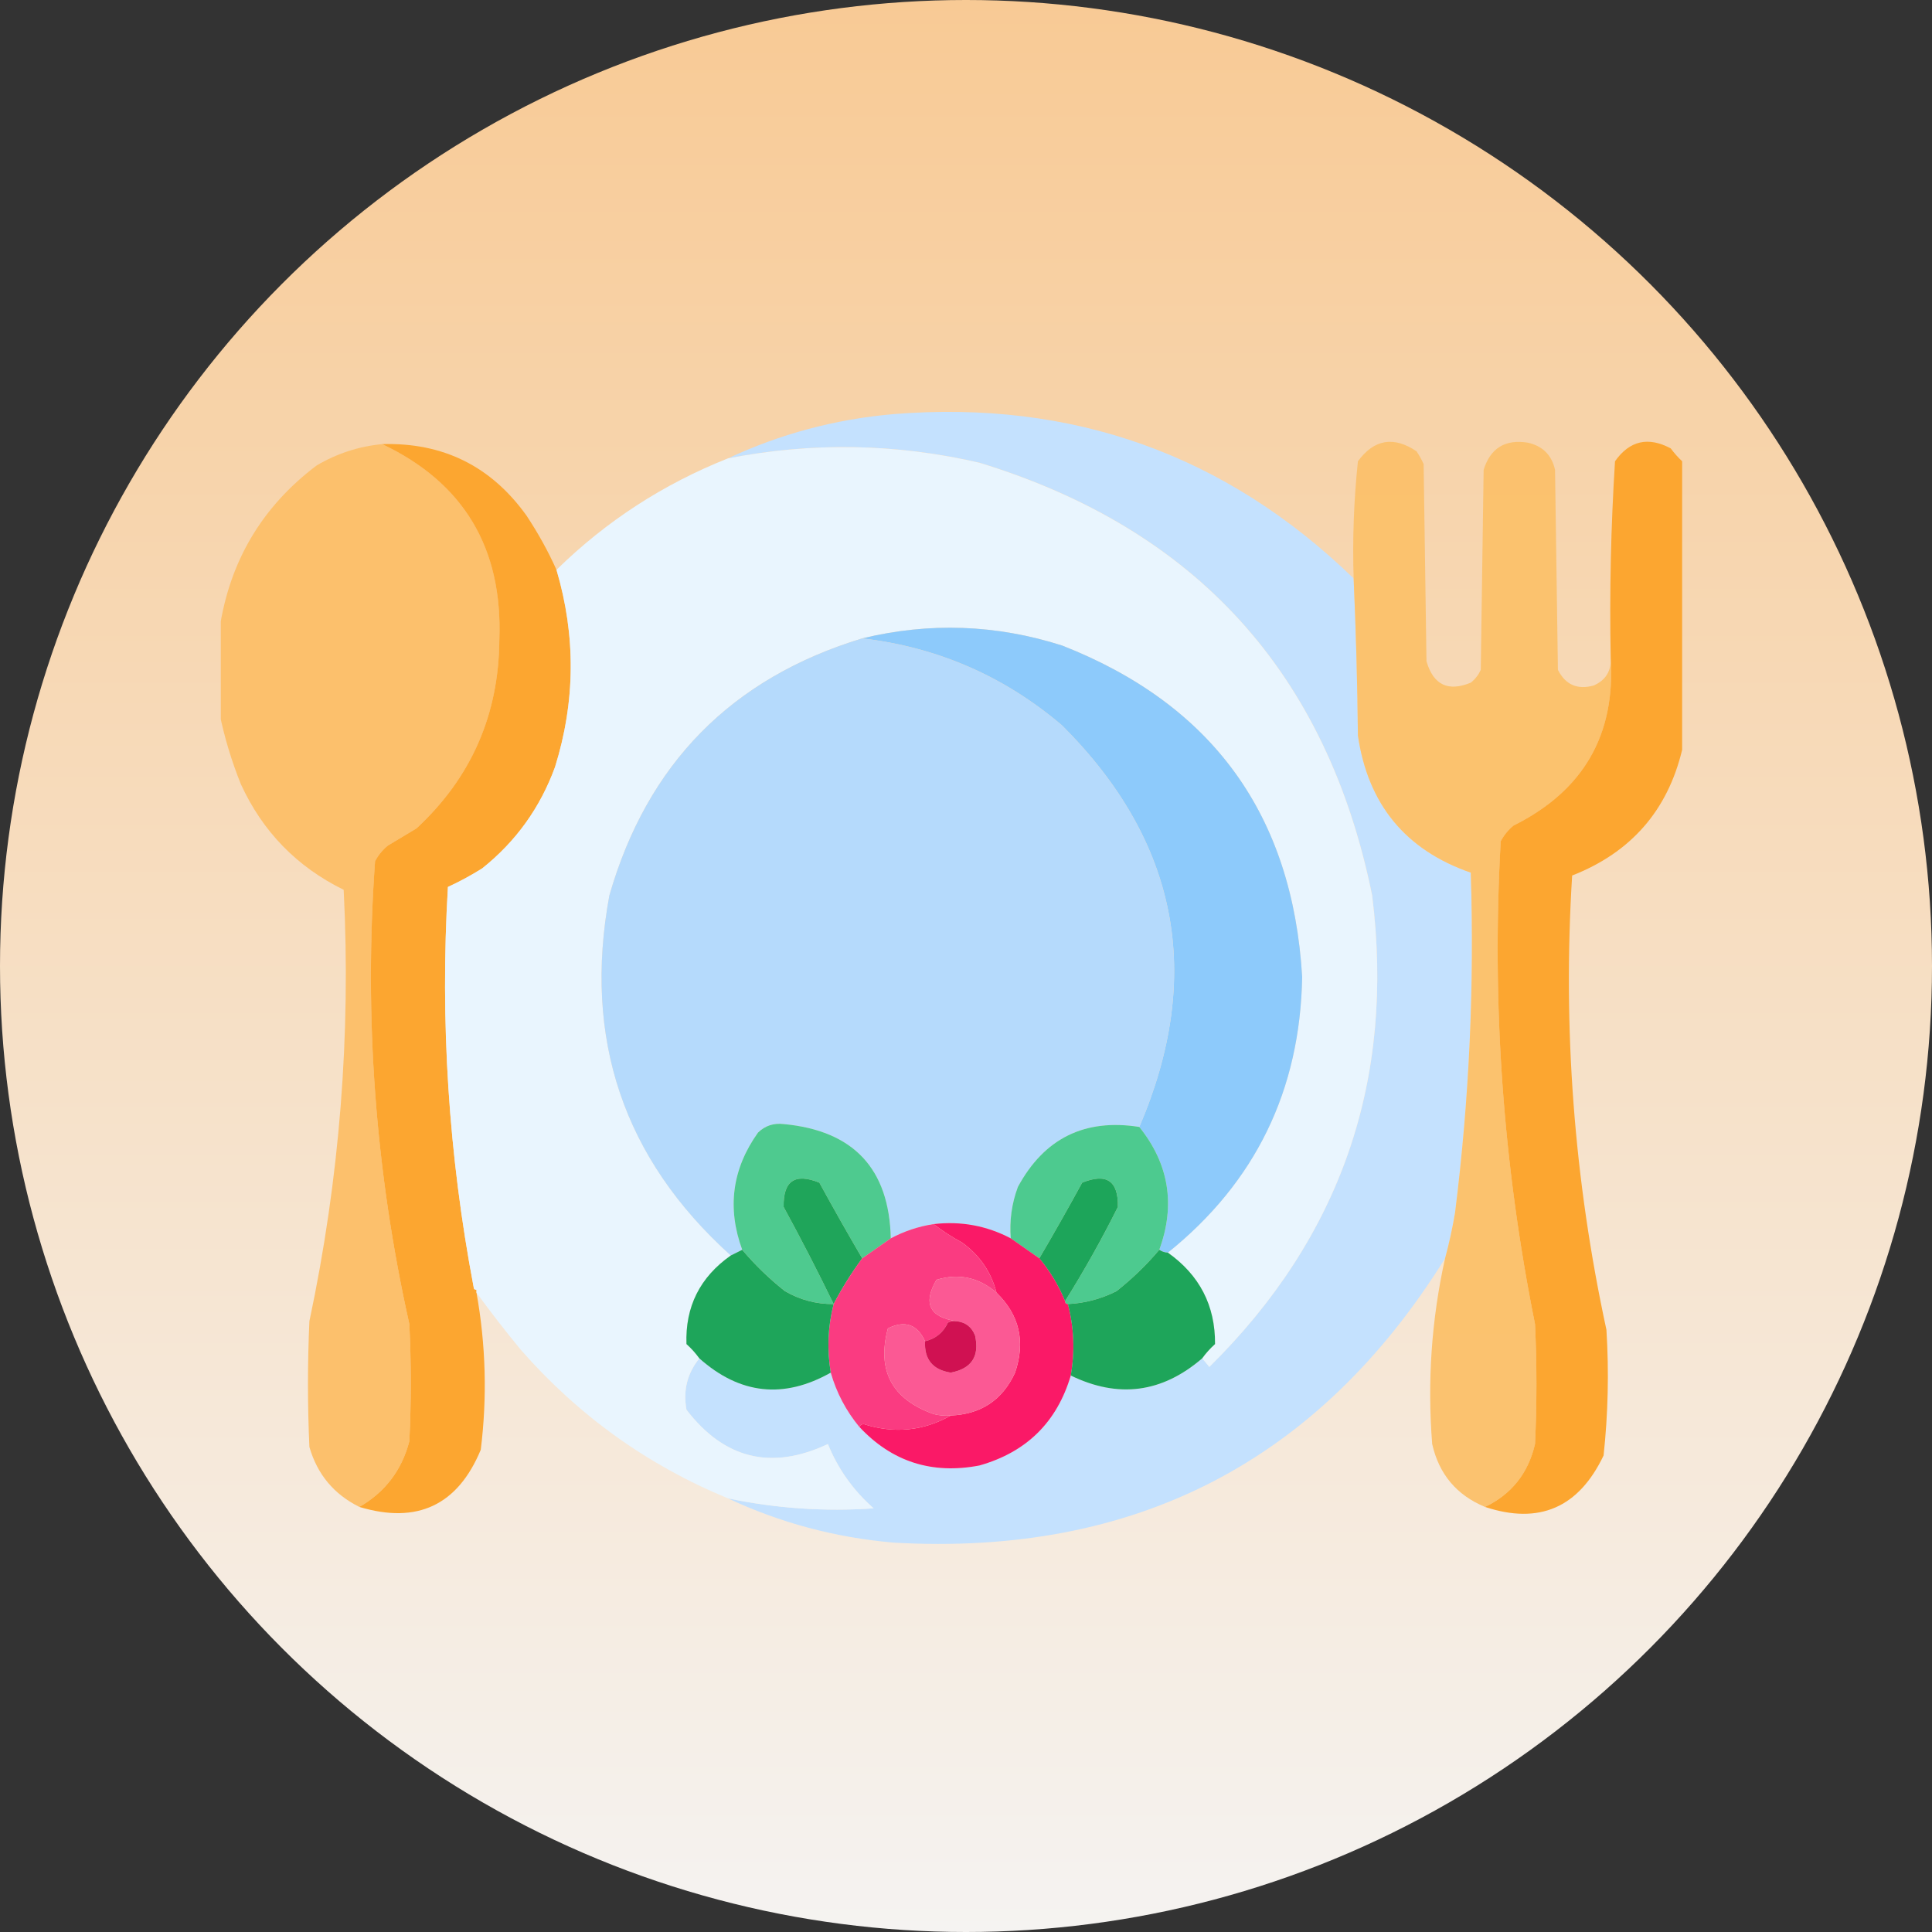
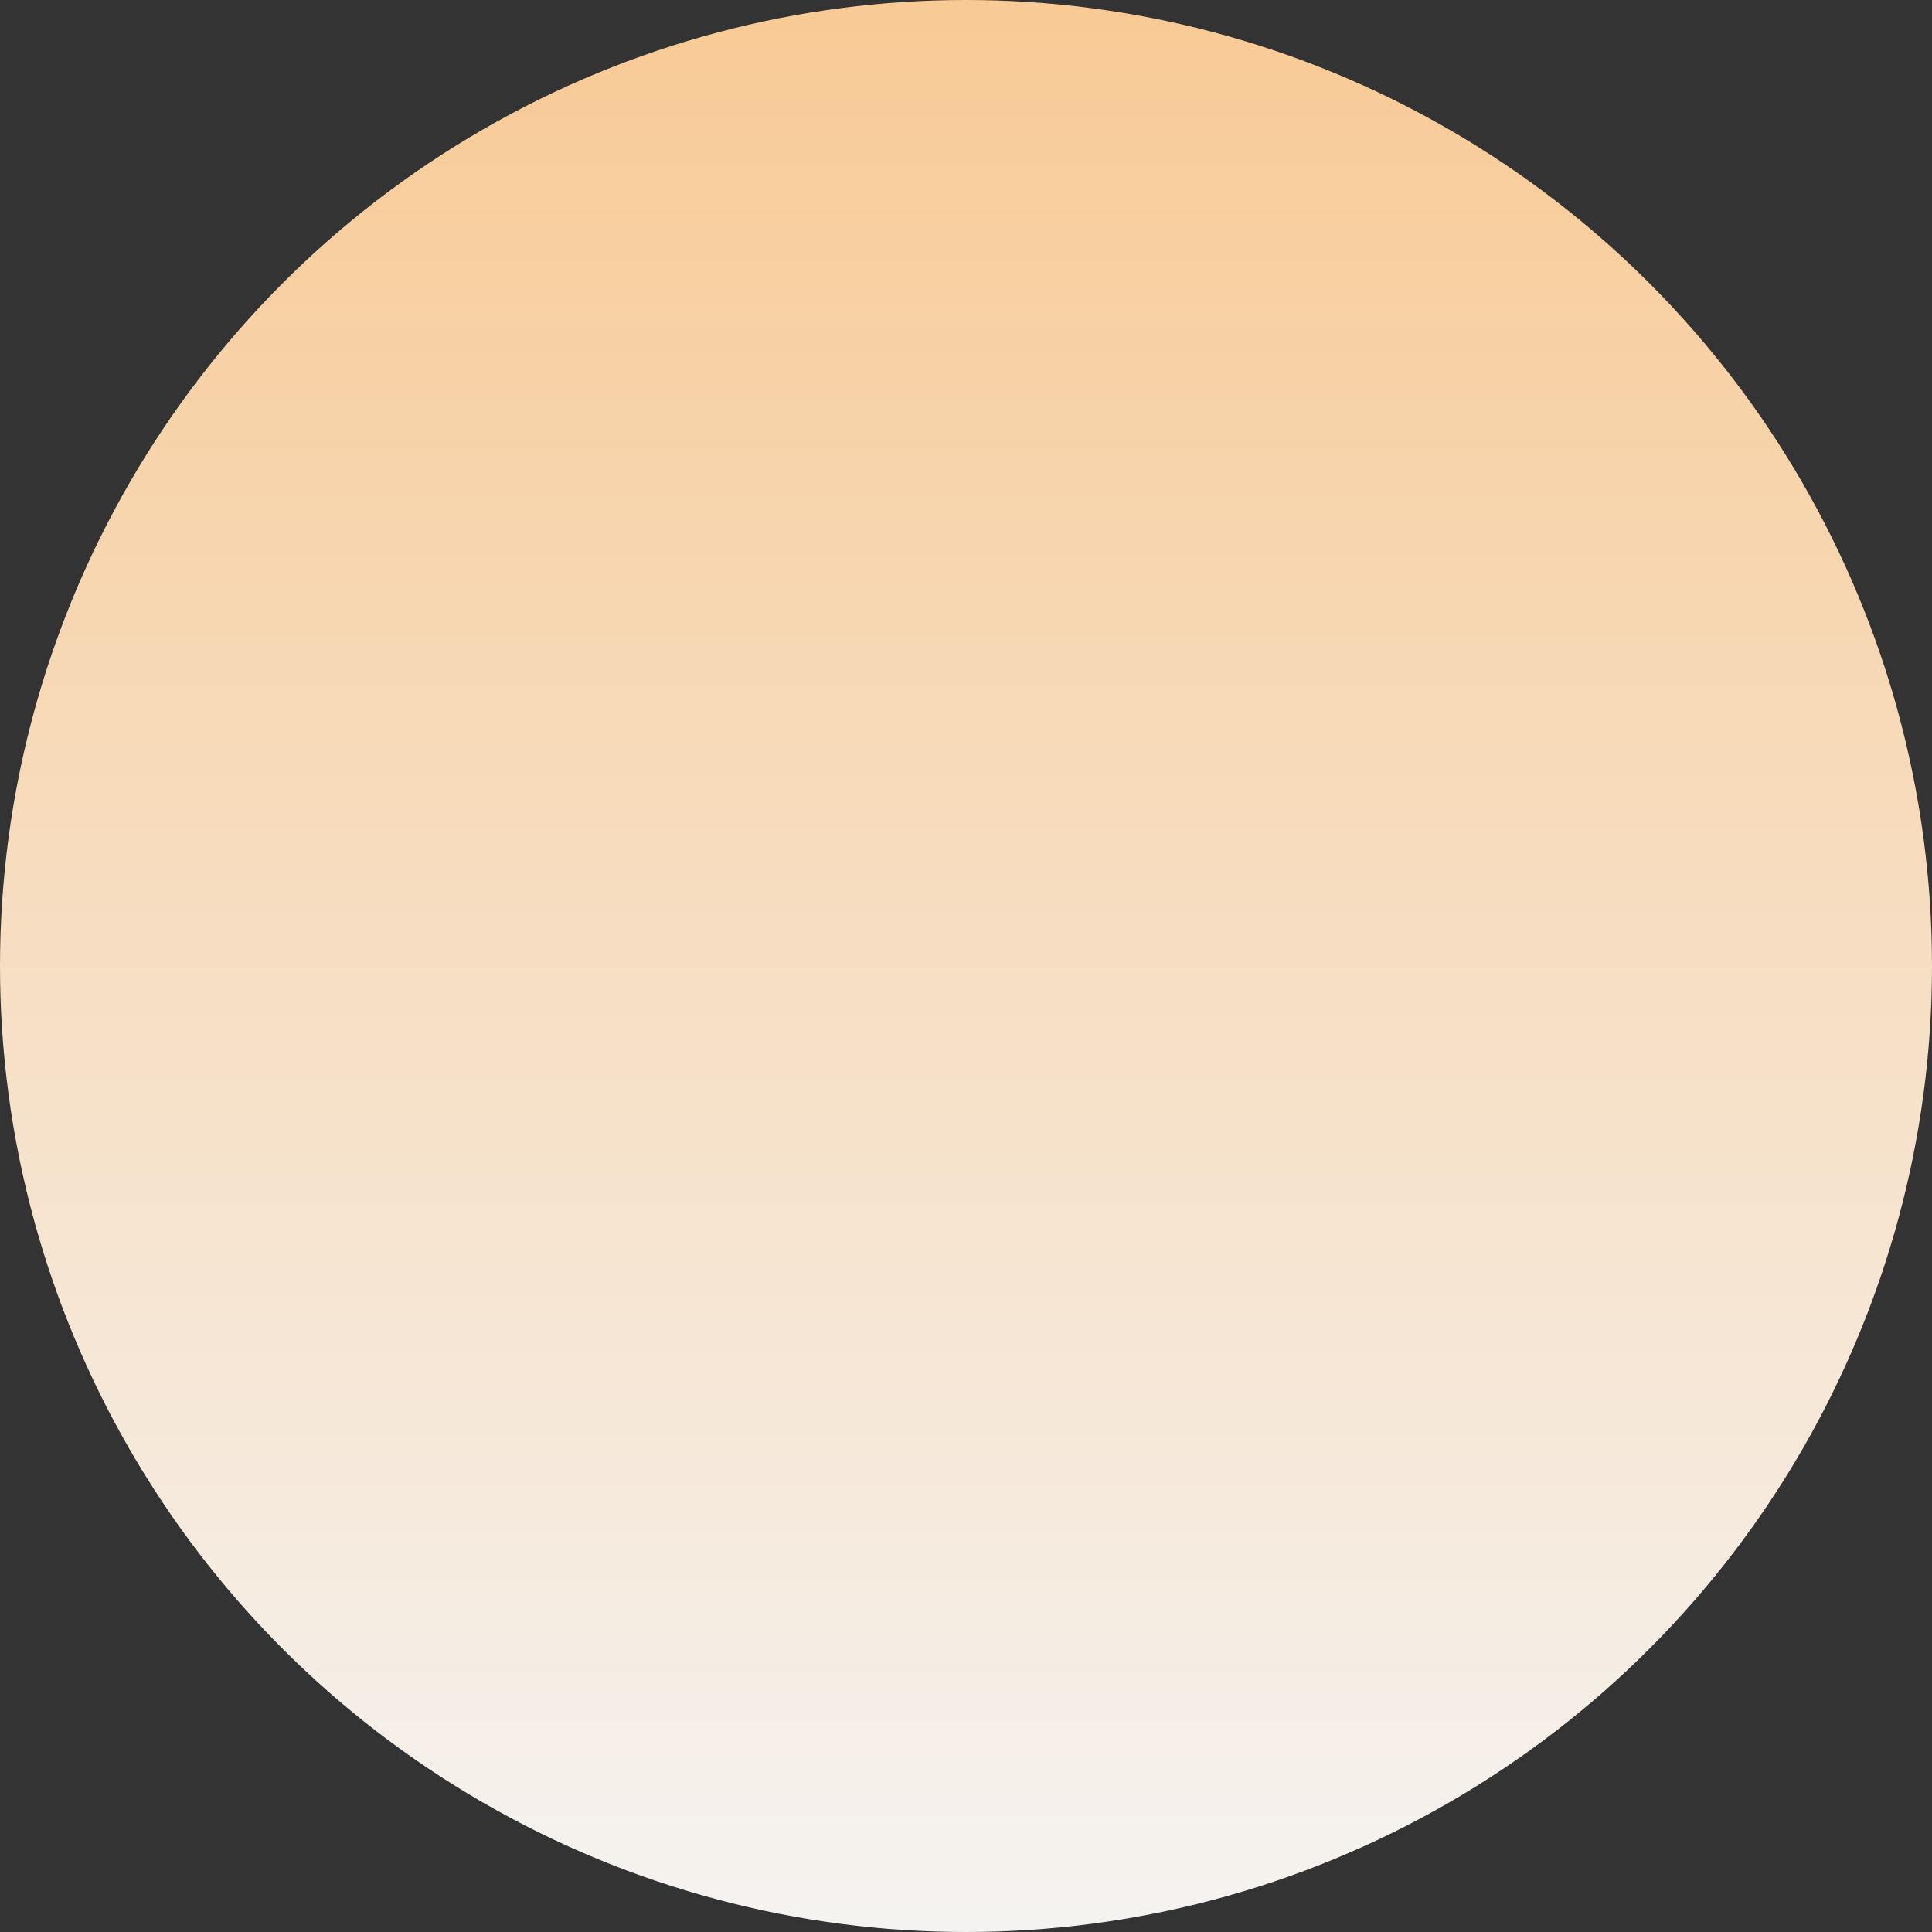
<svg xmlns="http://www.w3.org/2000/svg" width="70" height="70" viewBox="0 0 70 70" fill="none">
  <rect x="0" y="0" width="70" height="70" fill="#333333" stroke="none" />
  <circle cx="35" cy="35" r="35" fill="url(#paint0_linear_137_256)" />
  <g clip-path="url(#clip0_137_256)">
    <path fill-rule="evenodd" clip-rule="evenodd" d="M49.044 20.956C49.129 22.846 49.181 24.744 49.2 26.649C49.564 29.144 50.927 30.8 53.289 31.618C53.423 35.74 53.233 39.846 52.719 43.937C52.625 44.498 52.504 45.05 52.357 45.593C47.772 52.958 41.113 56.391 32.379 55.892C30.269 55.71 28.267 55.176 26.375 54.288C28.115 54.652 29.875 54.773 31.654 54.65C30.915 53.999 30.363 53.222 29.998 52.321C27.955 53.281 26.247 52.867 24.874 51.079C24.745 50.379 24.901 49.758 25.34 49.216C26.81 50.523 28.397 50.696 30.101 49.733C30.309 50.46 30.654 51.115 31.136 51.7C32.313 52.961 33.763 53.427 35.484 53.098C37.191 52.616 38.295 51.529 38.797 49.837C40.517 50.675 42.104 50.468 43.558 49.216C43.643 49.312 43.729 49.415 43.817 49.526C48.582 44.824 50.549 39.13 49.717 32.446C48.084 24.395 43.34 19.167 35.484 16.764C32.457 16.065 29.42 16.014 26.375 16.608C28.268 15.721 30.269 15.186 32.379 15.004C38.855 14.484 44.411 16.468 49.044 20.956Z" fill="#C4E1FE" />
    <path opacity="0.988" fill-rule="evenodd" clip-rule="evenodd" d="M58.361 23.854C58.534 26.636 57.361 28.655 54.841 29.91C54.647 30.07 54.492 30.26 54.376 30.479C54.043 36.368 54.457 42.2 55.618 47.974C55.687 49.423 55.687 50.872 55.618 52.321C55.373 53.376 54.769 54.135 53.806 54.599C52.776 54.172 52.138 53.413 51.891 52.321C51.711 50.052 51.866 47.809 52.357 45.593C52.504 45.05 52.625 44.498 52.719 43.937C53.233 39.846 53.423 35.74 53.289 31.618C50.927 30.8 49.564 29.144 49.2 26.649C49.181 24.744 49.129 22.846 49.045 20.956C49 19.535 49.052 18.12 49.2 16.712C49.787 15.915 50.494 15.794 51.322 16.35C51.421 16.497 51.508 16.652 51.581 16.815C51.615 19.196 51.65 21.577 51.684 23.958C51.931 24.814 52.466 25.073 53.289 24.734C53.449 24.609 53.57 24.453 53.651 24.268C53.685 21.853 53.72 19.438 53.755 17.022C54.001 16.235 54.536 15.907 55.359 16.039C55.894 16.16 56.222 16.488 56.342 17.022C56.377 19.438 56.411 21.853 56.446 24.268C56.718 24.81 57.15 25 57.74 24.838C58.17 24.65 58.377 24.323 58.361 23.854Z" fill="#FBC16D" />
    <path opacity="0.994" fill-rule="evenodd" clip-rule="evenodd" d="M13.85 16.091C16.805 17.493 18.219 19.856 18.094 23.182C18.074 25.899 17.074 28.176 15.092 30.014C14.747 30.221 14.402 30.428 14.057 30.635C13.862 30.794 13.707 30.984 13.591 31.204C13.186 36.859 13.6 42.449 14.833 47.974C14.902 49.388 14.902 50.803 14.833 52.218C14.56 53.267 13.956 54.06 13.021 54.599C12.098 54.141 11.495 53.417 11.21 52.425C11.141 50.907 11.141 49.388 11.21 47.87C12.304 42.715 12.718 37.505 12.452 32.239C10.755 31.405 9.513 30.129 8.726 28.409C8.384 27.558 8.125 26.695 7.949 25.821C7.949 24.821 7.949 23.82 7.949 22.819C8.312 20.351 9.485 18.366 11.469 16.867C12.207 16.431 13 16.173 13.85 16.091Z" fill="#FCC06C" />
    <path fill-rule="evenodd" clip-rule="evenodd" d="M60.947 16.712C60.947 20.197 60.947 23.682 60.947 27.167C60.419 29.37 59.09 30.888 56.962 31.722C56.616 37.267 57.03 42.753 58.204 48.181C58.299 49.704 58.264 51.222 58.101 52.735C57.2 54.627 55.768 55.248 53.805 54.599C54.768 54.135 55.371 53.376 55.616 52.321C55.685 50.872 55.685 49.423 55.616 47.974C54.456 42.2 54.042 36.368 54.374 30.48C54.49 30.26 54.645 30.07 54.84 29.91C57.359 28.655 58.533 26.636 58.359 23.855C58.313 21.469 58.365 19.088 58.515 16.712C59.042 15.965 59.715 15.81 60.533 16.246C60.661 16.419 60.799 16.574 60.947 16.712Z" fill="#FCA630" />
    <path fill-rule="evenodd" clip-rule="evenodd" d="M13.848 16.091C16.051 16.028 17.793 16.89 19.075 18.679C19.494 19.311 19.857 19.966 20.162 20.646C20.867 23.032 20.85 25.413 20.11 27.788C19.572 29.264 18.692 30.489 17.471 31.463C17.073 31.714 16.659 31.938 16.229 32.136C15.941 37.007 16.251 41.838 17.16 46.628C17.16 46.697 17.195 46.731 17.264 46.731C17.264 46.766 17.264 46.8 17.264 46.835C17.603 48.724 17.655 50.622 17.419 52.528C16.584 54.538 15.118 55.229 13.02 54.599C13.954 54.06 14.558 53.267 14.831 52.218C14.9 50.803 14.9 49.388 14.831 47.974C13.598 42.449 13.184 36.859 13.589 31.204C13.705 30.984 13.86 30.794 14.055 30.635C14.4 30.428 14.745 30.221 15.09 30.014C17.072 28.176 18.072 25.899 18.092 23.182C18.217 19.857 16.802 17.493 13.848 16.091Z" fill="#FCA630" />
    <path opacity="0.998" fill-rule="evenodd" clip-rule="evenodd" d="M43.557 49.216C43.691 49.03 43.846 48.857 44.023 48.698C44.033 47.304 43.464 46.2 42.315 45.386C45.485 42.836 47.107 39.506 47.18 35.397C46.835 29.532 43.936 25.529 38.485 23.389C36.091 22.625 33.676 22.539 31.239 23.13C26.5 24.573 23.446 27.679 22.078 32.446C21.121 37.633 22.587 41.981 26.477 45.489C25.359 46.276 24.824 47.346 24.872 48.698C25.049 48.857 25.204 49.03 25.338 49.216C24.899 49.758 24.744 50.379 24.872 51.079C26.246 52.867 27.954 53.281 29.996 52.321C30.361 53.222 30.913 53.999 31.653 54.65C29.874 54.773 28.114 54.652 26.373 54.288C23.46 53.085 20.959 51.291 18.869 48.905C18.308 48.225 17.773 47.535 17.264 46.835C17.264 46.8 17.264 46.766 17.264 46.731C17.195 46.731 17.16 46.697 17.16 46.628C16.252 41.837 15.941 37.007 16.229 32.136C16.66 31.938 17.073 31.713 17.471 31.463C18.692 30.489 19.572 29.264 20.111 27.788C20.85 25.413 20.868 23.032 20.163 20.645C21.958 18.885 24.029 17.54 26.373 16.608C29.419 16.014 32.456 16.065 35.483 16.764C43.339 19.168 48.083 24.395 49.716 32.446C50.548 39.13 48.581 44.824 43.816 49.526C43.728 49.416 43.641 49.312 43.557 49.216Z" fill="#E9F5FE" />
    <path fill-rule="evenodd" clip-rule="evenodd" d="M42.315 45.386C42.2 45.38 42.096 45.345 42.004 45.282C42.597 43.656 42.355 42.172 41.279 40.831C43.63 35.346 42.699 30.498 38.484 26.287C36.388 24.501 33.972 23.449 31.238 23.13C33.675 22.539 36.091 22.625 38.484 23.389C43.936 25.529 46.834 29.532 47.18 35.397C47.107 39.506 45.485 42.836 42.315 45.386Z" fill="#8DCAFB" />
    <path fill-rule="evenodd" clip-rule="evenodd" d="M31.239 23.13C33.973 23.449 36.389 24.501 38.486 26.287C42.7 30.498 43.631 35.346 41.28 40.831C39.3 40.519 37.833 41.244 36.881 43.005C36.658 43.605 36.572 44.226 36.622 44.868C35.75 44.409 34.819 44.236 33.827 44.351C33.279 44.435 32.761 44.608 32.275 44.868C32.217 42.343 30.924 40.963 28.393 40.727C28.028 40.684 27.718 40.788 27.461 41.038C26.526 42.351 26.337 43.766 26.892 45.282C26.754 45.351 26.616 45.42 26.478 45.489C22.588 41.981 21.122 37.633 22.078 32.446C23.447 27.679 26.501 24.573 31.239 23.13Z" fill="#B5DAFC" />
-     <path fill-rule="evenodd" clip-rule="evenodd" d="M32.275 44.868C31.928 45.112 31.583 45.354 31.24 45.593C30.712 44.693 30.195 43.779 29.687 42.85C28.803 42.492 28.372 42.786 28.393 43.73C29.026 44.892 29.63 46.065 30.205 47.249C29.578 47.253 28.991 47.098 28.445 46.783C27.868 46.326 27.35 45.826 26.892 45.282C26.337 43.766 26.527 42.351 27.462 41.038C27.718 40.788 28.029 40.684 28.393 40.727C30.924 40.963 32.218 42.343 32.275 44.868Z" fill="#4ECA8F" />
    <path fill-rule="evenodd" clip-rule="evenodd" d="M41.279 40.831C42.355 42.172 42.597 43.656 42.004 45.282C41.546 45.826 41.029 46.326 40.451 46.783C39.894 47.063 39.307 47.218 38.691 47.249C38.623 47.249 38.588 47.215 38.588 47.145C39.276 46.047 39.914 44.908 40.503 43.73C40.524 42.786 40.093 42.492 39.209 42.85C38.702 43.779 38.184 44.693 37.656 45.593C37.311 45.351 36.966 45.11 36.621 44.868C36.571 44.226 36.657 43.605 36.88 43.005C37.832 41.244 39.299 40.519 41.279 40.831Z" fill="#4DCA8F" />
    <path fill-rule="evenodd" clip-rule="evenodd" d="M31.24 45.593C30.853 46.118 30.508 46.67 30.205 47.249C29.63 46.065 29.026 44.892 28.393 43.73C28.372 42.786 28.803 42.492 29.687 42.85C30.195 43.779 30.712 44.693 31.24 45.593Z" fill="#1FA55A" />
    <path fill-rule="evenodd" clip-rule="evenodd" d="M38.588 47.145C38.357 46.579 38.046 46.062 37.656 45.593C38.184 44.693 38.702 43.779 39.209 42.85C40.093 42.492 40.524 42.786 40.503 43.73C39.914 44.908 39.276 46.047 38.588 47.145Z" fill="#1DA55A" />
    <path fill-rule="evenodd" clip-rule="evenodd" d="M33.828 44.351C34.819 44.236 35.751 44.409 36.623 44.868C36.968 45.11 37.313 45.351 37.658 45.593C38.048 46.062 38.359 46.579 38.59 47.145C38.59 47.215 38.624 47.249 38.693 47.249C38.916 48.104 38.95 48.967 38.797 49.837C38.295 51.529 37.191 52.616 35.484 53.098C33.763 53.427 32.314 52.961 31.137 51.7C31.161 51.638 31.213 51.604 31.292 51.597C32.405 51.952 33.457 51.848 34.449 51.286C35.545 51.242 36.321 50.725 36.778 49.733C37.161 48.609 36.937 47.643 36.105 46.835C35.913 46.089 35.499 45.485 34.863 45.023C34.486 44.82 34.141 44.595 33.828 44.351Z" fill="#FA1967" />
-     <path fill-rule="evenodd" clip-rule="evenodd" d="M33.827 44.351C34.14 44.595 34.485 44.82 34.862 45.023C35.497 45.485 35.911 46.089 36.104 46.835C35.463 46.282 34.738 46.126 33.93 46.369C33.434 47.222 33.675 47.723 34.655 47.87C34.546 47.855 34.443 47.872 34.344 47.922C34.175 48.282 33.898 48.506 33.516 48.595C33.234 47.983 32.786 47.828 32.171 48.129C31.763 49.66 32.316 50.696 33.827 51.234C34.031 51.286 34.238 51.303 34.448 51.286C33.456 51.848 32.404 51.952 31.291 51.597C31.212 51.604 31.16 51.638 31.135 51.7C30.653 51.115 30.308 50.46 30.1 49.733C29.96 48.899 29.994 48.071 30.204 47.249C30.507 46.67 30.852 46.118 31.239 45.593C31.582 45.354 31.927 45.112 32.274 44.868C32.761 44.608 33.279 44.435 33.827 44.351Z" fill="#FA3B81" />
+     <path fill-rule="evenodd" clip-rule="evenodd" d="M33.827 44.351C34.14 44.595 34.485 44.82 34.862 45.023C35.497 45.485 35.911 46.089 36.104 46.835C35.463 46.282 34.738 46.126 33.93 46.369C33.434 47.222 33.675 47.723 34.655 47.87C34.546 47.855 34.443 47.872 34.344 47.922C34.175 48.282 33.898 48.506 33.516 48.595C33.234 47.983 32.786 47.828 32.171 48.129C31.763 49.66 32.316 50.696 33.827 51.234C34.031 51.286 34.238 51.303 34.448 51.286C31.212 51.604 31.16 51.638 31.135 51.7C30.653 51.115 30.308 50.46 30.1 49.733C29.96 48.899 29.994 48.071 30.204 47.249C30.507 46.67 30.852 46.118 31.239 45.593C31.582 45.354 31.927 45.112 32.274 44.868C32.761 44.608 33.279 44.435 33.827 44.351Z" fill="#FA3B81" />
    <path fill-rule="evenodd" clip-rule="evenodd" d="M26.891 45.282C27.349 45.826 27.866 46.326 28.443 46.783C28.989 47.098 29.576 47.253 30.203 47.249C29.994 48.071 29.959 48.899 30.1 49.733C28.395 50.696 26.808 50.523 25.338 49.216C25.204 49.03 25.049 48.857 24.872 48.698C24.824 47.346 25.359 46.276 26.477 45.489C26.615 45.42 26.753 45.351 26.891 45.282Z" fill="#1EA55A" />
-     <path fill-rule="evenodd" clip-rule="evenodd" d="M42.004 45.282C42.096 45.345 42.2 45.38 42.315 45.386C43.463 46.2 44.033 47.304 44.023 48.698C43.846 48.857 43.691 49.03 43.557 49.216C42.103 50.468 40.516 50.675 38.795 49.837C38.949 48.967 38.914 48.104 38.691 47.249C39.307 47.218 39.893 47.063 40.451 46.783C41.029 46.326 41.546 45.826 42.004 45.282Z" fill="#1EA55A" />
-     <path fill-rule="evenodd" clip-rule="evenodd" d="M36.104 46.835C36.936 47.642 37.16 48.609 36.777 49.733C36.32 50.725 35.544 51.242 34.448 51.286C34.238 51.303 34.031 51.286 33.827 51.234C32.316 50.696 31.763 49.66 32.171 48.129C32.786 47.828 33.234 47.983 33.516 48.595C33.484 49.252 33.794 49.632 34.448 49.733C35.204 49.59 35.497 49.141 35.328 48.388C35.208 48.078 34.984 47.905 34.655 47.87C33.675 47.723 33.434 47.222 33.93 46.369C34.738 46.126 35.463 46.282 36.104 46.835Z" fill="#FB5994" />
    <path fill-rule="evenodd" clip-rule="evenodd" d="M34.655 47.87C34.983 47.905 35.208 48.078 35.328 48.388C35.497 49.141 35.203 49.59 34.448 49.733C33.794 49.632 33.483 49.252 33.516 48.595C33.898 48.506 34.174 48.282 34.344 47.922C34.442 47.872 34.546 47.855 34.655 47.87Z" fill="#D01152" />
  </g>
  <defs>
    <linearGradient id="paint0_linear_137_256" x1="35" y1="0" x2="35" y2="70" gradientUnits="userSpaceOnUse">
      <stop stop-color="#F8CA95" />
      <stop offset="1" stop-color="#F5F3F1" />
    </linearGradient>
    <clipPath id="clip0_137_256">
-       <rect width="53" height="53" fill="white" transform="translate(8 9)" />
-     </clipPath>
+       </clipPath>
  </defs>
</svg>